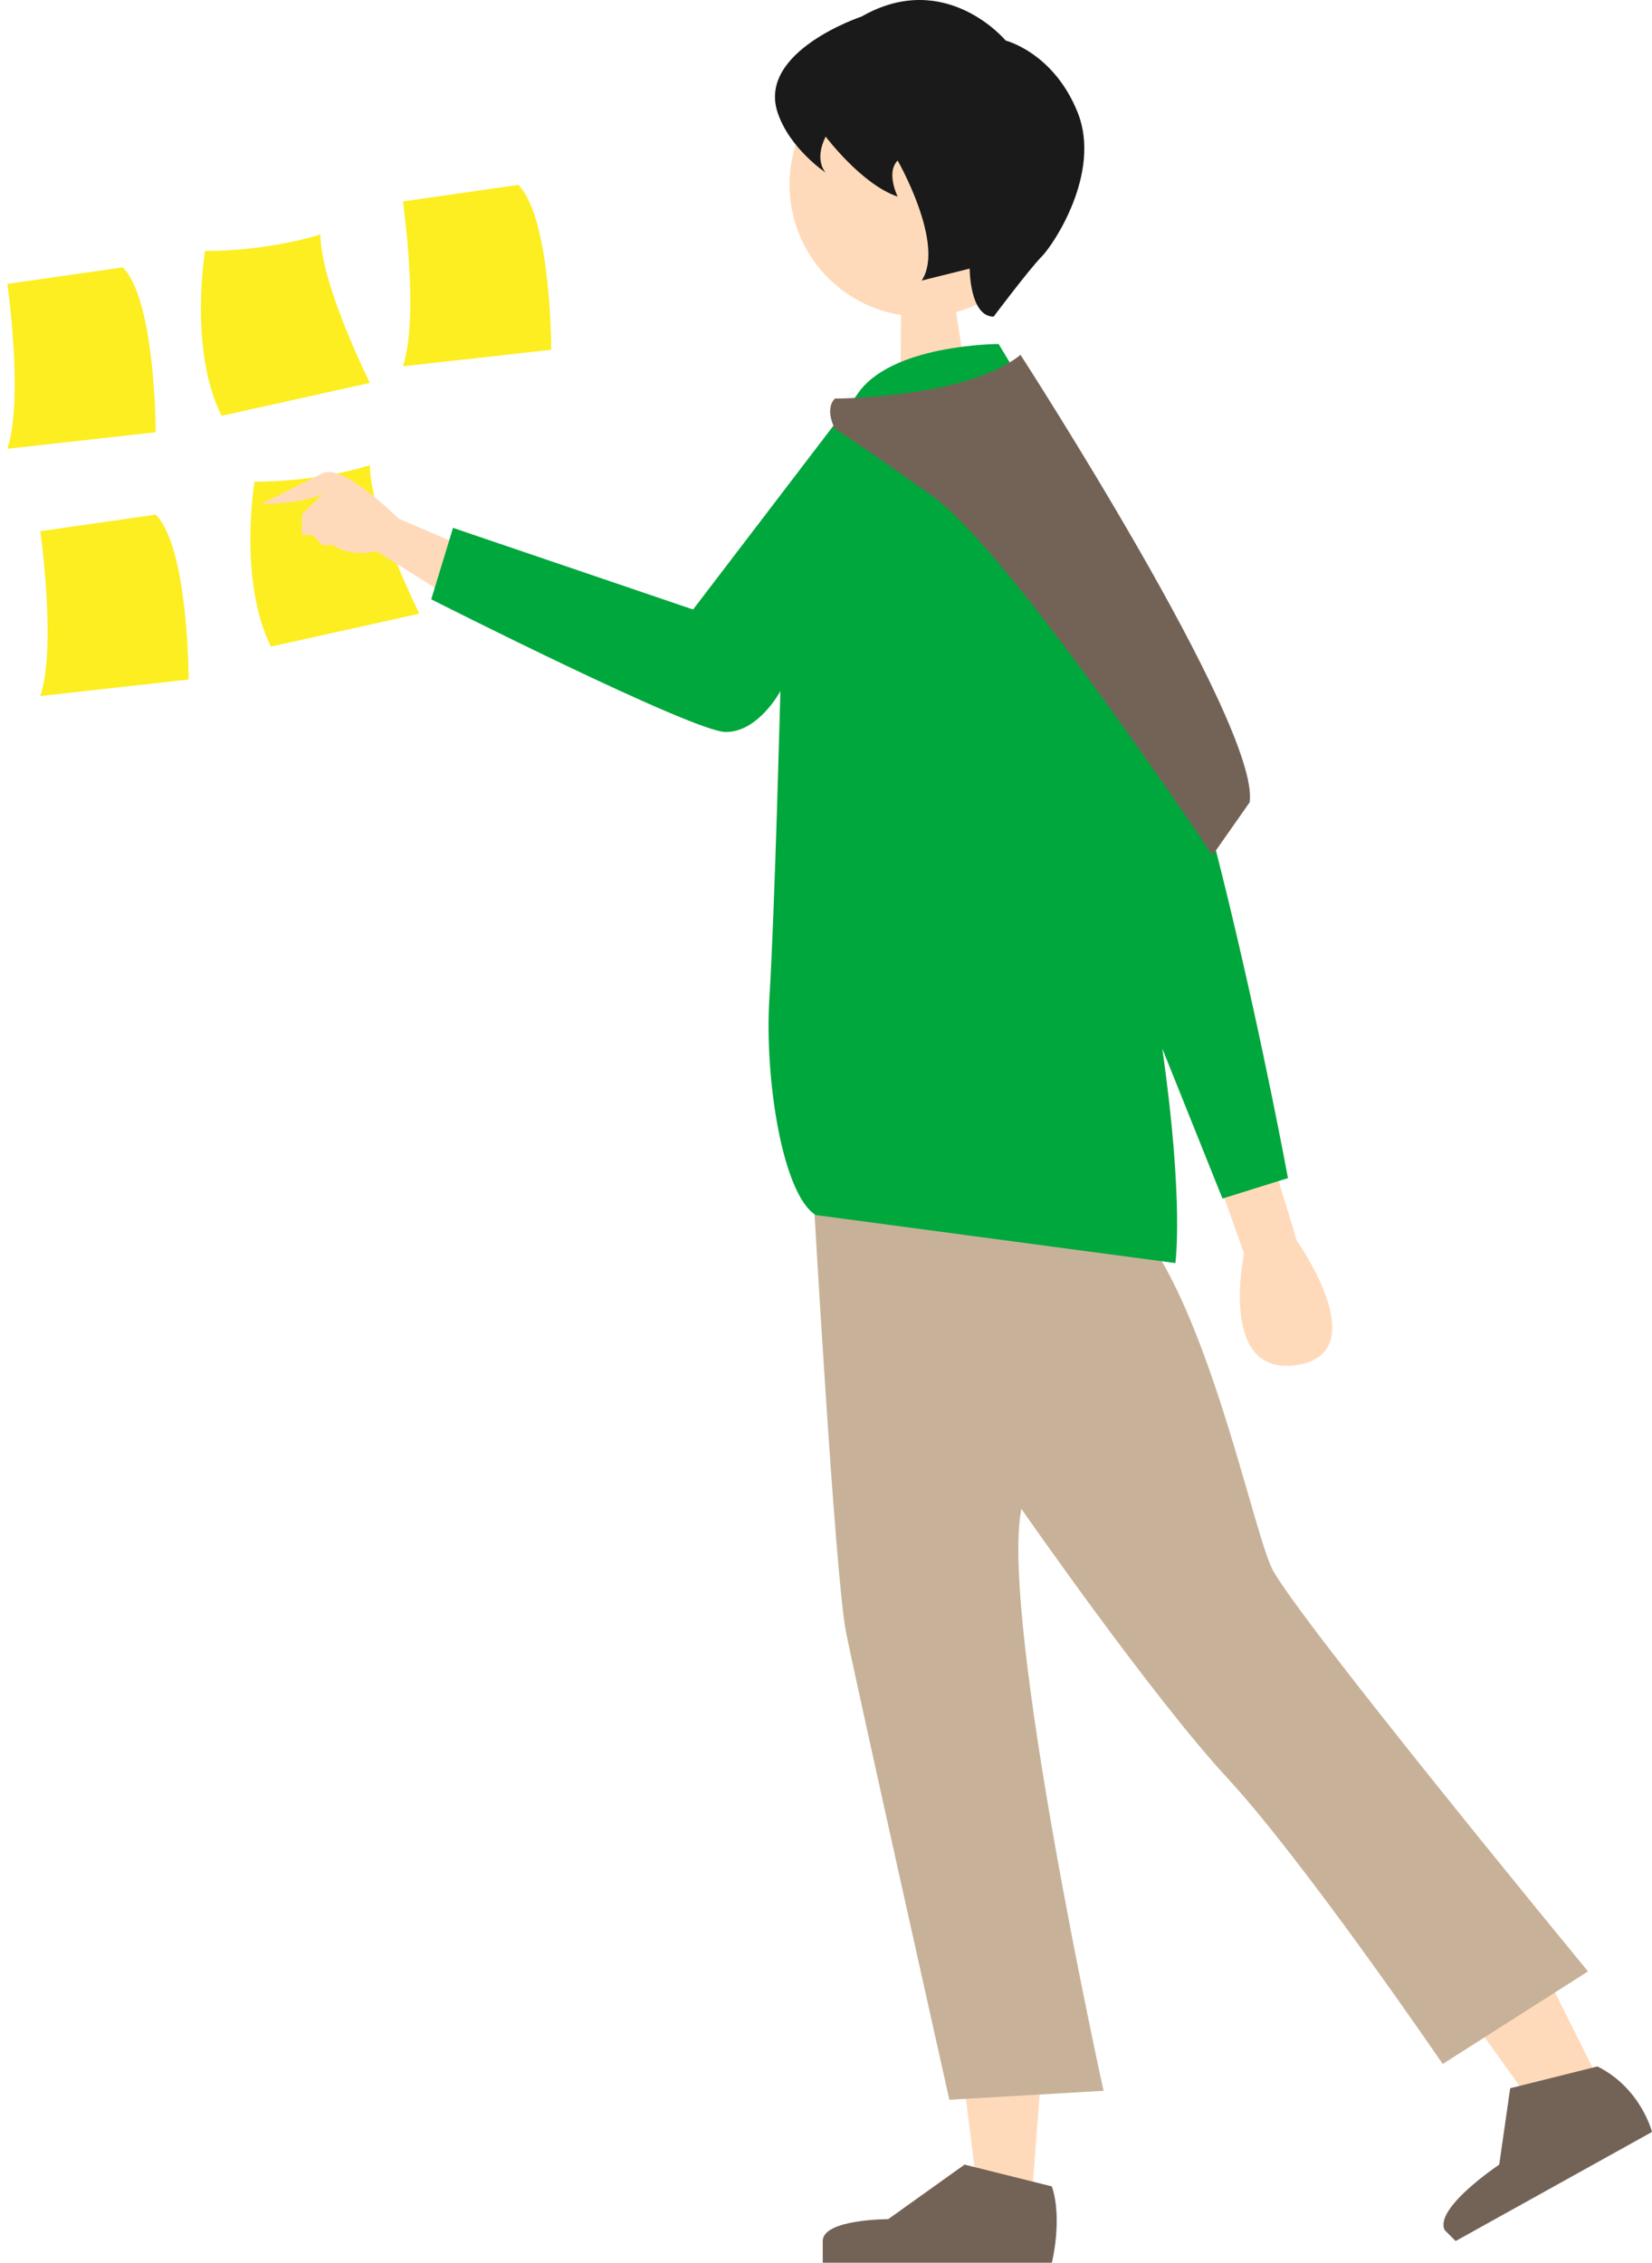
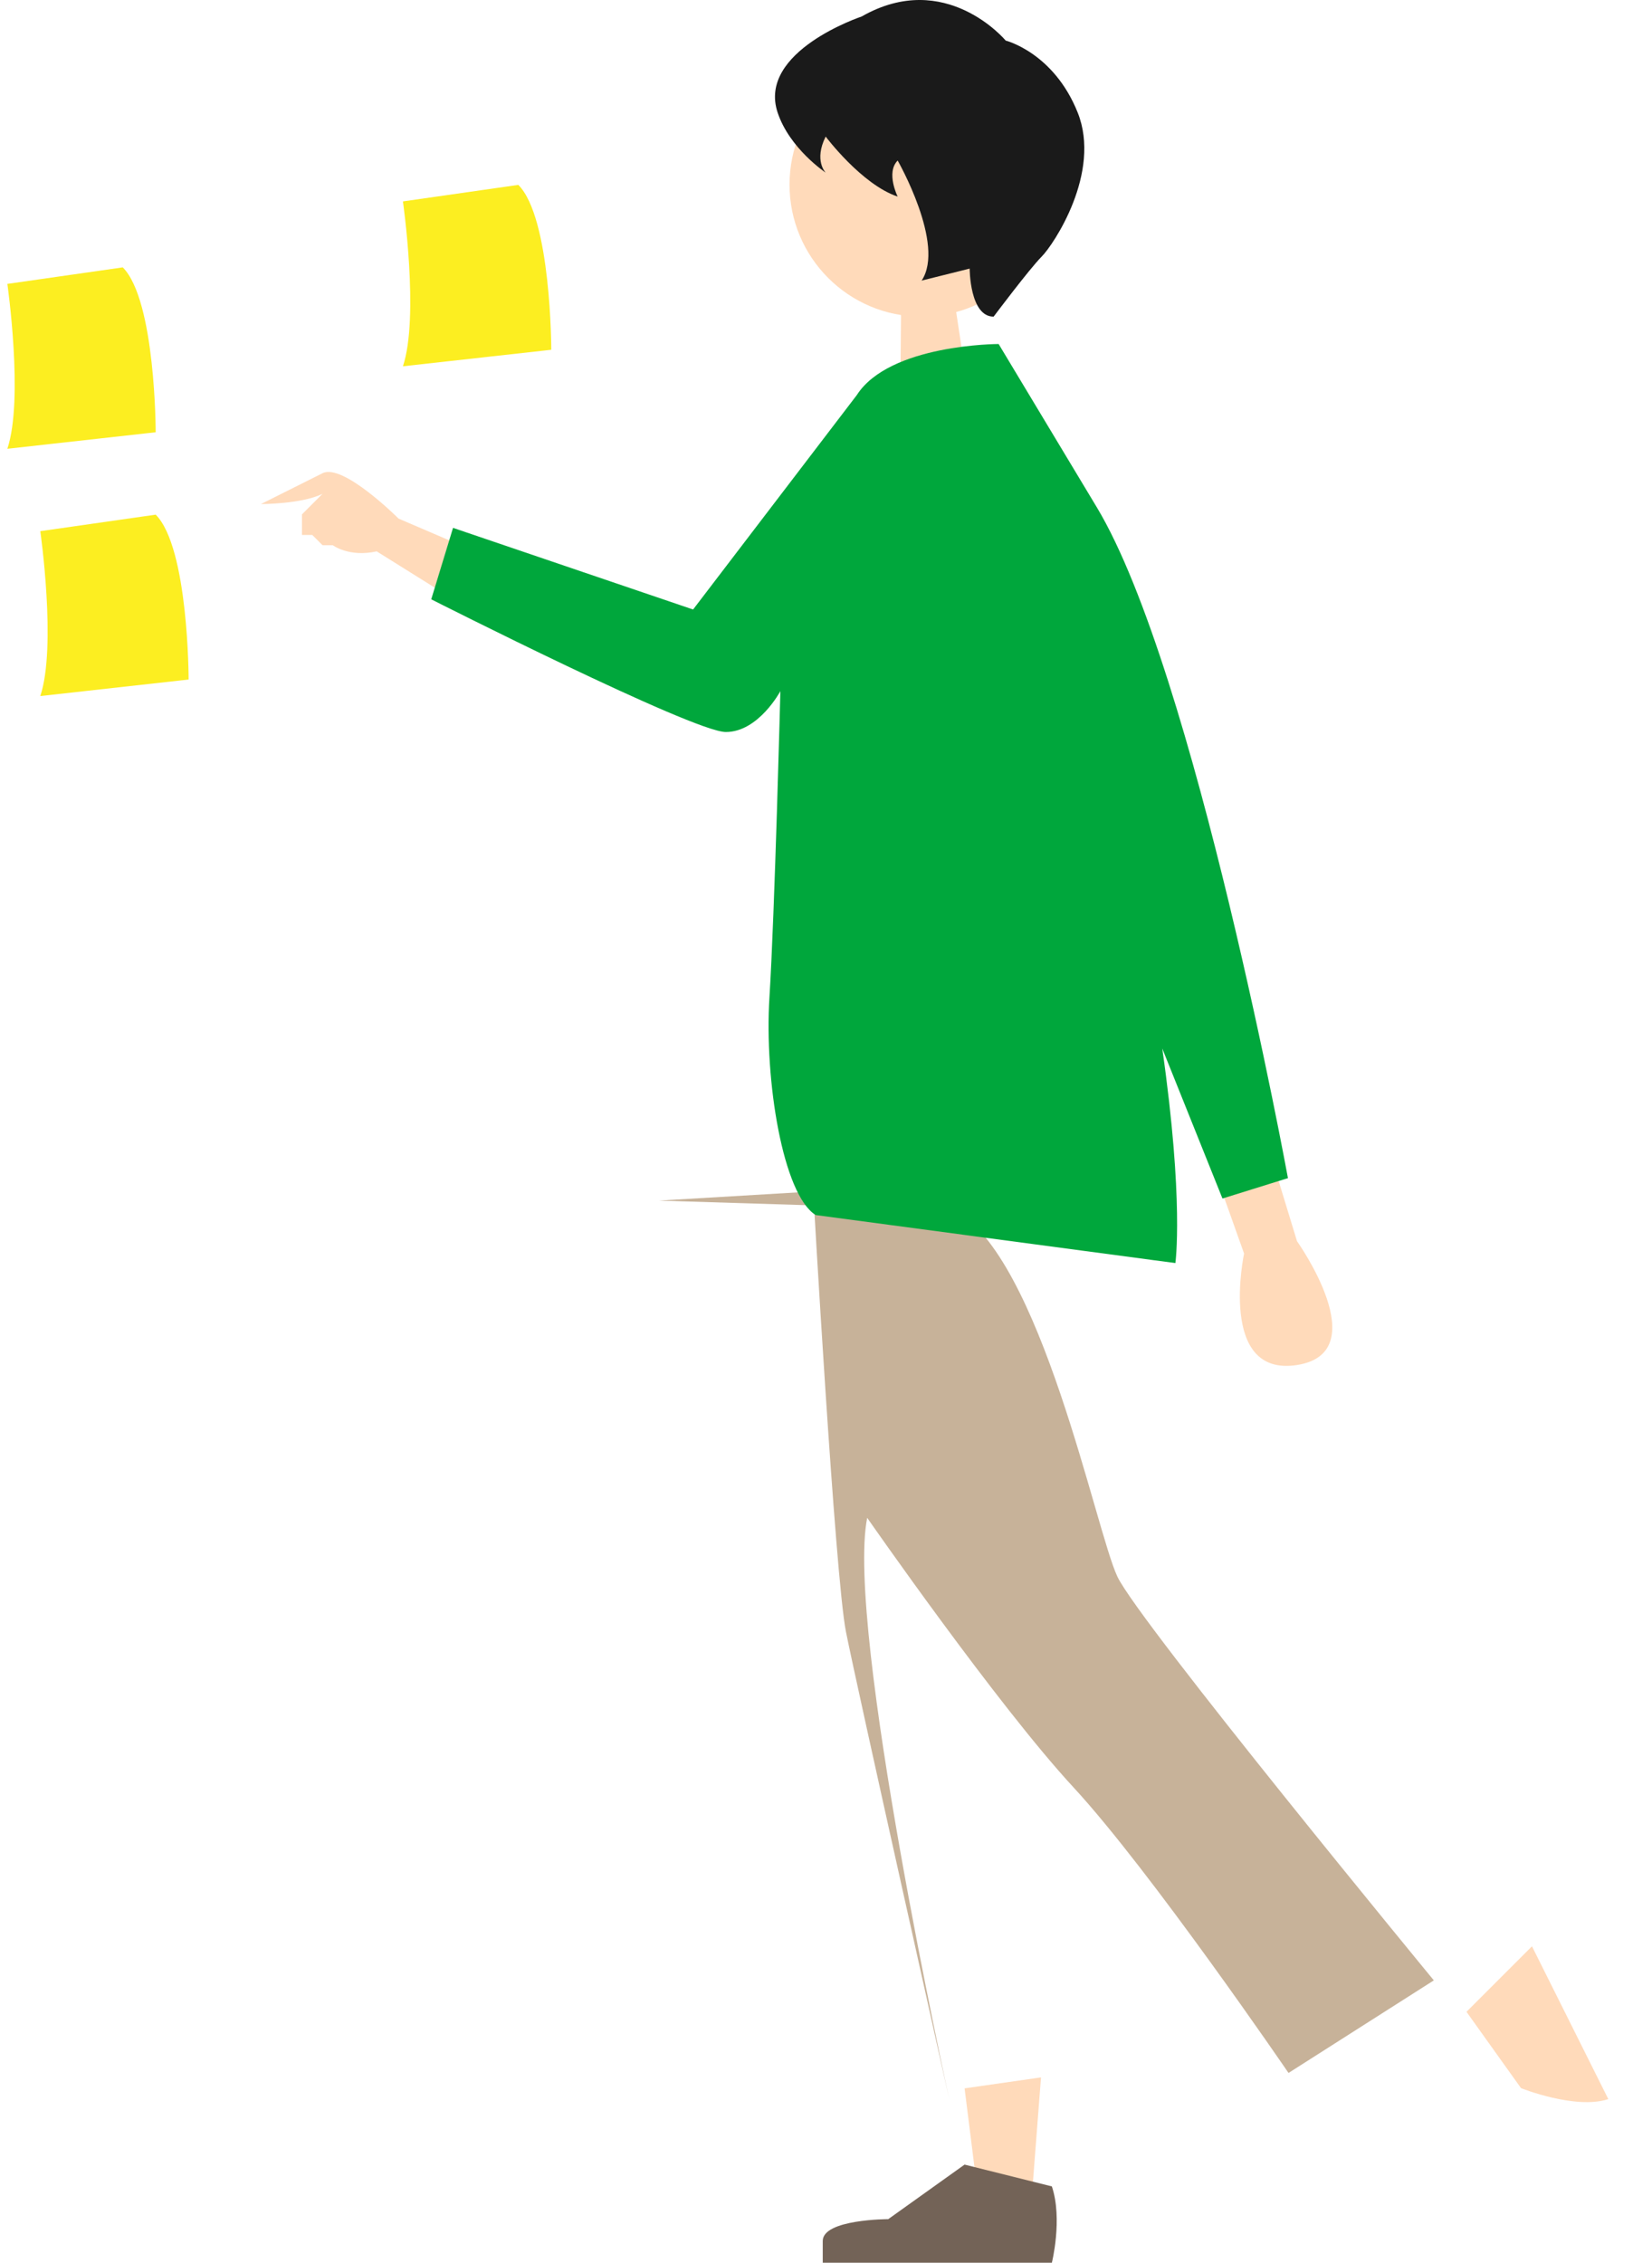
<svg xmlns="http://www.w3.org/2000/svg" id="_图层_2" data-name="图层 2" viewBox="0 0 175.07 239.76">
  <defs>
    <style>
      .cls-1 {
        fill: #00a73c;
      }

      .cls-2 {
        fill: #ffdaba;
      }

      .cls-3 {
        fill: #fcee21;
      }

      .cls-4 {
        fill: #736357;
      }

      .cls-5 {
        fill: #c7b299;
      }

      .cls-6 {
        fill: #1a1a1a;
      }
    </style>
  </defs>
  <g id="design">
-     <path class="cls-3" d="M39.2,49.29s-5.24,1.75-12.23,1.75c0,0-1.75,10.48,1.75,17.47l15.72-3.49s-5.24-10.48-5.24-15.72Z" />
-     <path class="cls-3" d="M33.96,24.84s-5.24,1.75-12.23,1.75c0,0-1.75,10.48,1.75,17.47l15.72-3.49s-5.24-10.48-5.24-15.72Z" />
    <path class="cls-3" d="M42.7,21.34s1.75,12.23,0,17.47c-1.75,5.24,0,0,0,0l15.72-1.75s0-13.97-3.49-17.47l-12.23,1.75Z" />
    <path class="cls-3" d="M.78,30.08s1.75,12.23,0,17.47c-1.75,5.24,0,0,0,0l15.72-1.75s0-13.97-3.49-17.47L.78,30.08Z" />
    <path class="cls-3" d="M4.27,56.28s1.75,12.23,0,17.47,0,0,0,0l15.72-1.75s0-13.97-3.49-17.47l-12.23,1.75Z" />
    <g>
      <path class="cls-2" d="M102.22,221.26l1.16,9.25s3.47,5.78,5.78,4.63l1.16-15.03-8.09,1.16Z" />
      <path class="cls-4" d="M102.22,229.35l-8.09,5.78s-6.94,0-6.94,2.31v2.31h24.28s1.16-4.63,0-8.09l-9.25-2.31Z" />
      <path class="cls-2" d="M155.41,213.16l5.78,8.09s5.78,2.31,9.25,1.16l-8.09-16.19-6.94,6.94Z" />
-       <path class="cls-4" d="M160.04,221.26l-1.16,8.09s-6.94,4.63-5.78,6.94l1.16,1.16,20.81-11.56s-1.16-4.63-5.78-6.94l-9.25,2.31Z" />
-       <path class="cls-5" d="M86.18,126.24s2.31,40.83,3.47,46.66c1.16,5.83,10.96,49.58,10.96,49.58l16.34-.95s-11.03-50-8.71-61.66c0,0,13.79,19.84,21.89,28.59,8.09,8.75,22.76,30.23,22.76,30.23l15.4-9.81s-31.22-37.91-33.53-42.77c-2.31-4.86-8.09-34.02-17.35-38.88l-31.22-.97Z" />
+       <path class="cls-5" d="M86.18,126.24s2.31,40.83,3.47,46.66c1.16,5.83,10.96,49.58,10.96,49.58s-11.03-50-8.71-61.66c0,0,13.79,19.84,21.89,28.59,8.09,8.75,22.76,30.23,22.76,30.23l15.4-9.81s-31.22-37.91-33.53-42.77c-2.31-4.86-8.09-34.02-17.35-38.88l-31.22-.97Z" />
      <circle class="cls-2" cx="97.66" cy="19.56" r="13.99" />
      <path class="cls-6" d="M106.57,4.29s-6.36-7.63-15.26-2.54c0,0-11.07,3.68-8.9,10.18,1.27,3.82,5.09,6.36,5.09,6.36,0,0-1.27-1.27,0-3.82,0,0,3.82,5.09,7.63,6.36,0,0-1.27-2.54,0-3.82,0,0,5.09,8.9,2.54,12.72l5.09-1.27s0,5.09,2.54,5.09c0,0,3.82-5.09,5.09-6.36,1.27-1.27,6.36-8.9,3.82-15.26-2.54-6.36-7.63-7.63-7.63-7.63Z" />
      <polygon class="cls-2" points="95.49 32.72 95.43 39.92 102.37 39.92 101.28 32.72 95.49 32.72" />
      <path class="cls-2" d="M39.92,58.42l9.25,5.78,1.16-5.78-8.09-3.47s-5.89-5.9-8.06-4.81c-2.18,1.09-6.53,3.27-6.53,3.27,0,0,4.36,0,6.53-1.09l-2.18,2.18v2.18h1.09l1.09,1.09h1.09s1.7,1.3,4.66,.65Z" />
      <path class="cls-2" d="M129.04,124.95l2.8,7.87s-2.8,13.12,5.61,11.81c8.41-1.31,0-13.12,0-13.12l-2.8-9.18-5.61,2.62Z" />
      <path class="cls-1" d="M105.83,36.45s-11.56,0-15.03,5.41l-17.35,22.72-25.44-8.65-2.31,7.57s27.75,14.06,31.22,14.06,5.78-4.33,5.78-4.33c0,0-.6,23.55-1.16,32.46-.55,8.78,1.43,20.89,4.9,23.05l38.12,5.09s.93-6.51-1.39-22.74l6.38,15.9,6.94-2.16s-9.85-53.76-20.25-71.07l-10.41-17.31Z" />
-       <path class="cls-4" d="M88.49,42.23s13.88,0,19.66-4.63c0,0,25.44,39.32,24.28,47.41l-3.94,5.62s-21.5-32.21-29.59-38c-8.09-5.78-10.41-7.17-10.41-7.17,0,0-1.16-2.08,0-3.24Z" />
    </g>
  </g>
</svg>